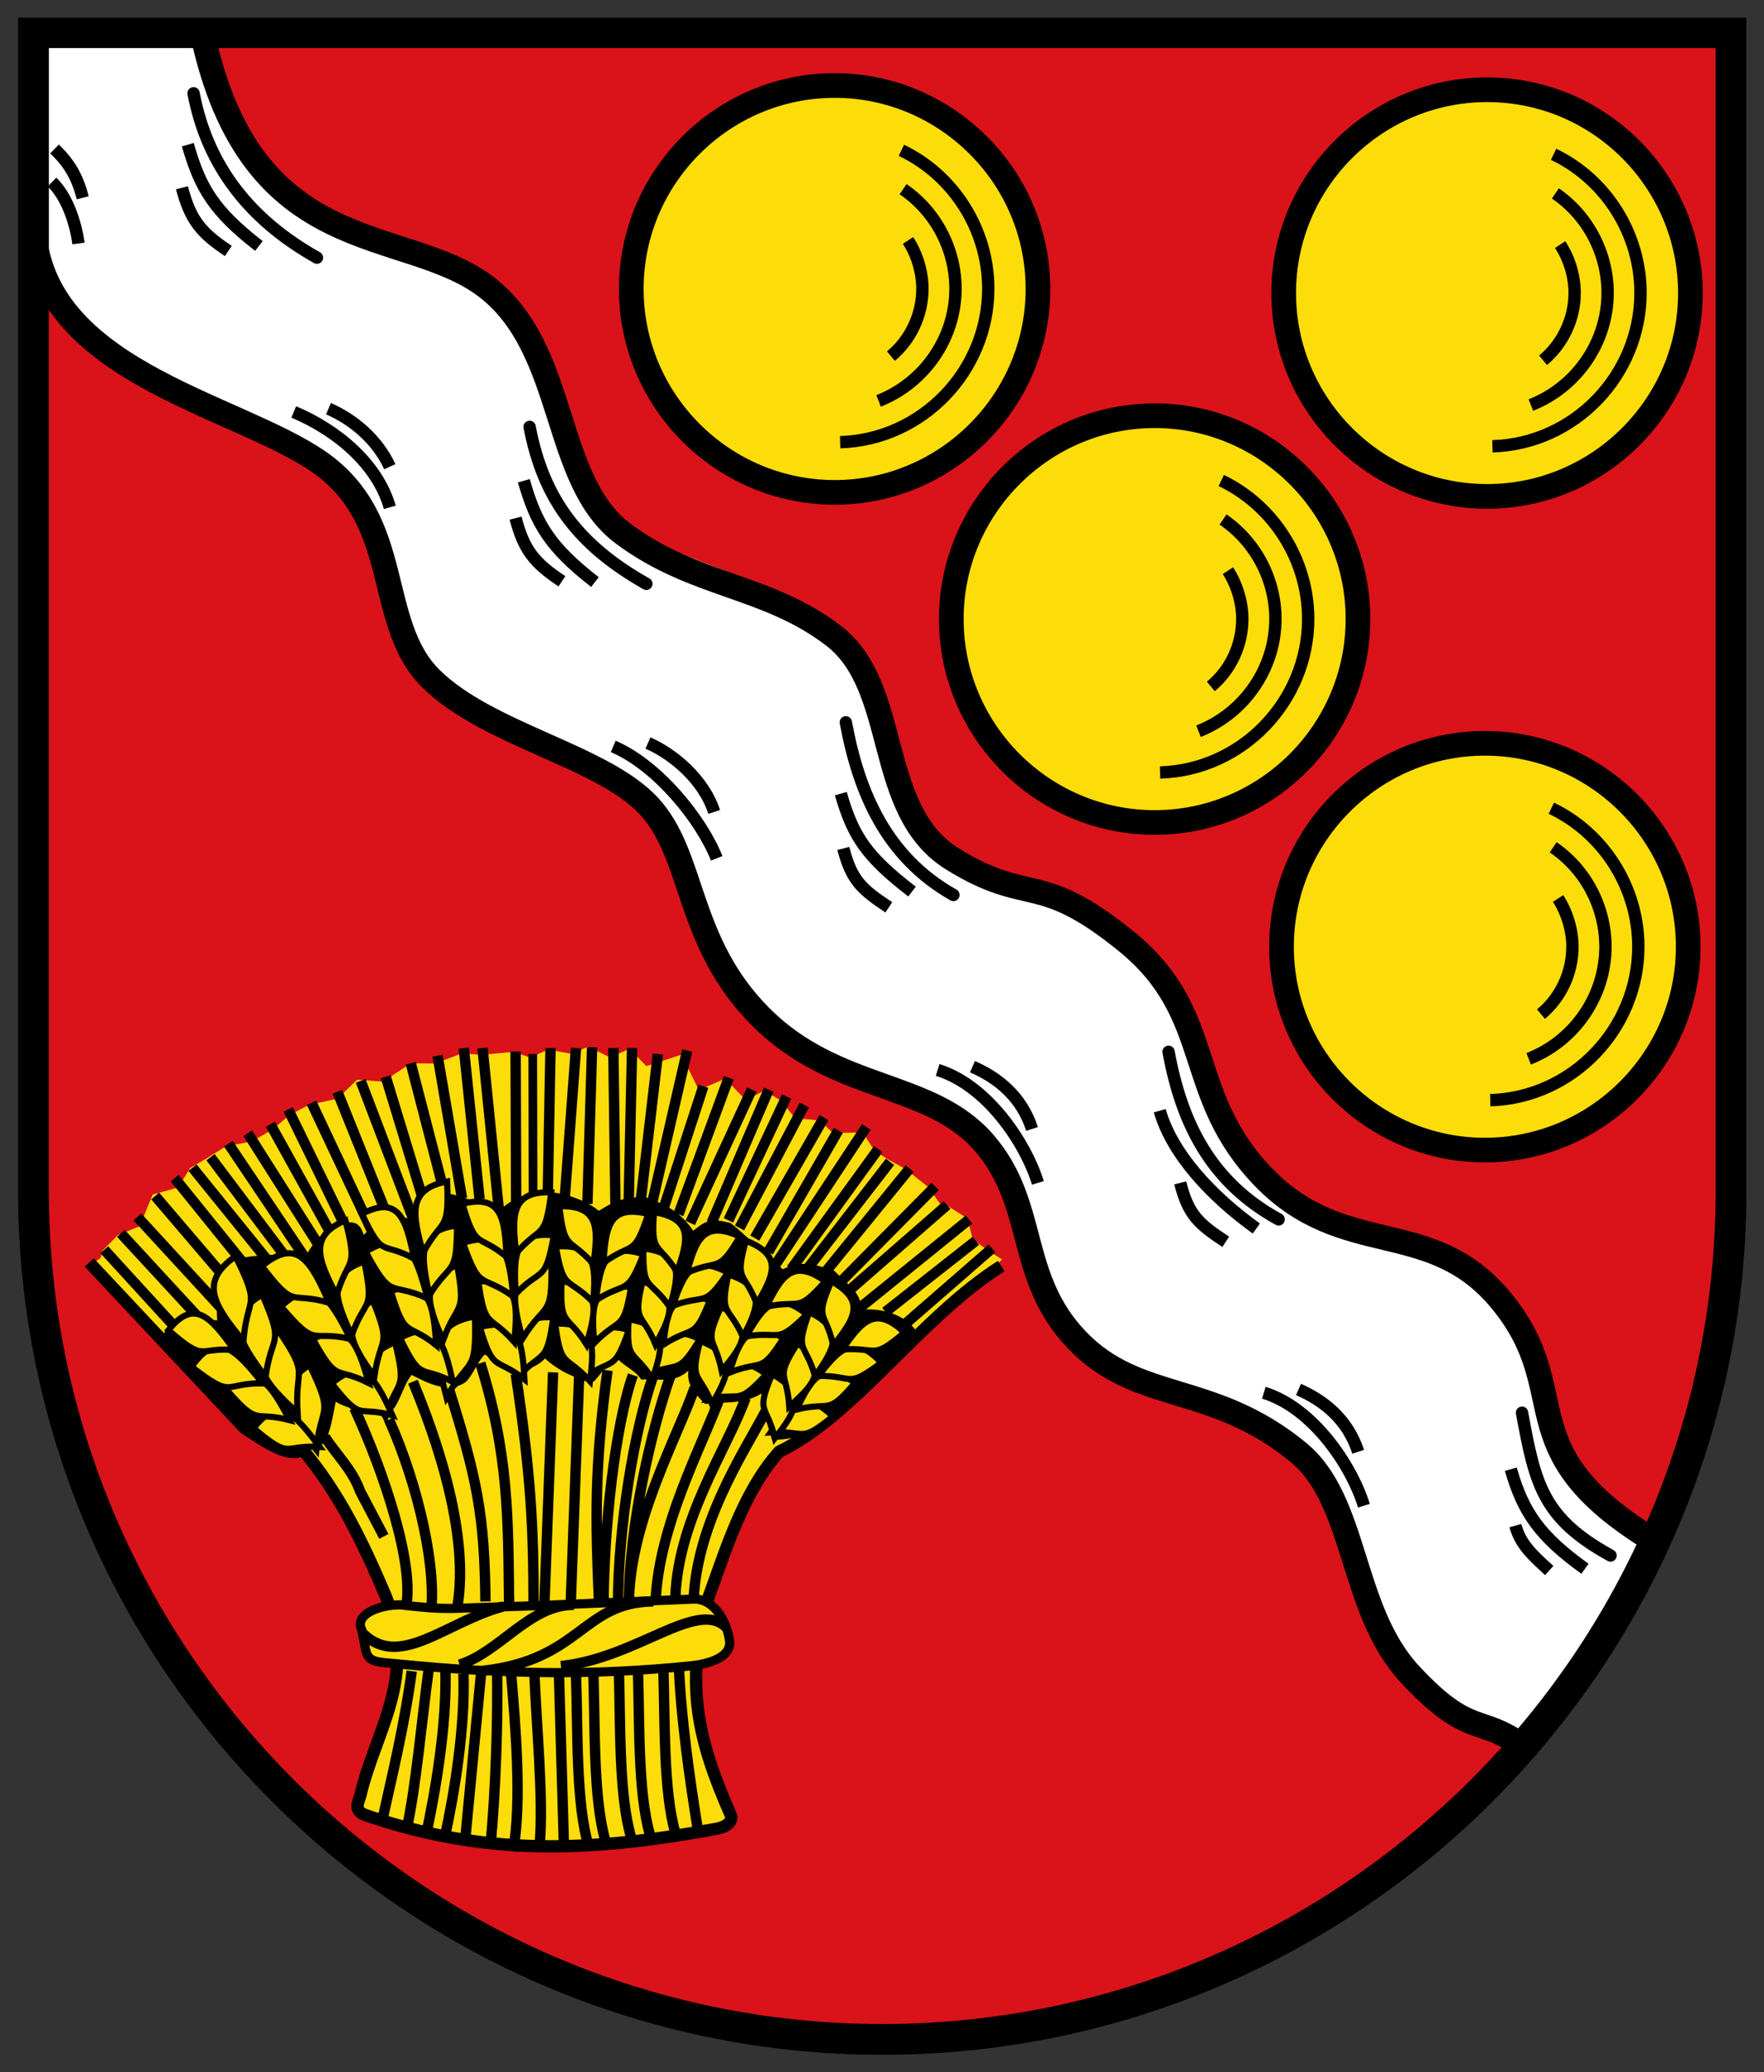
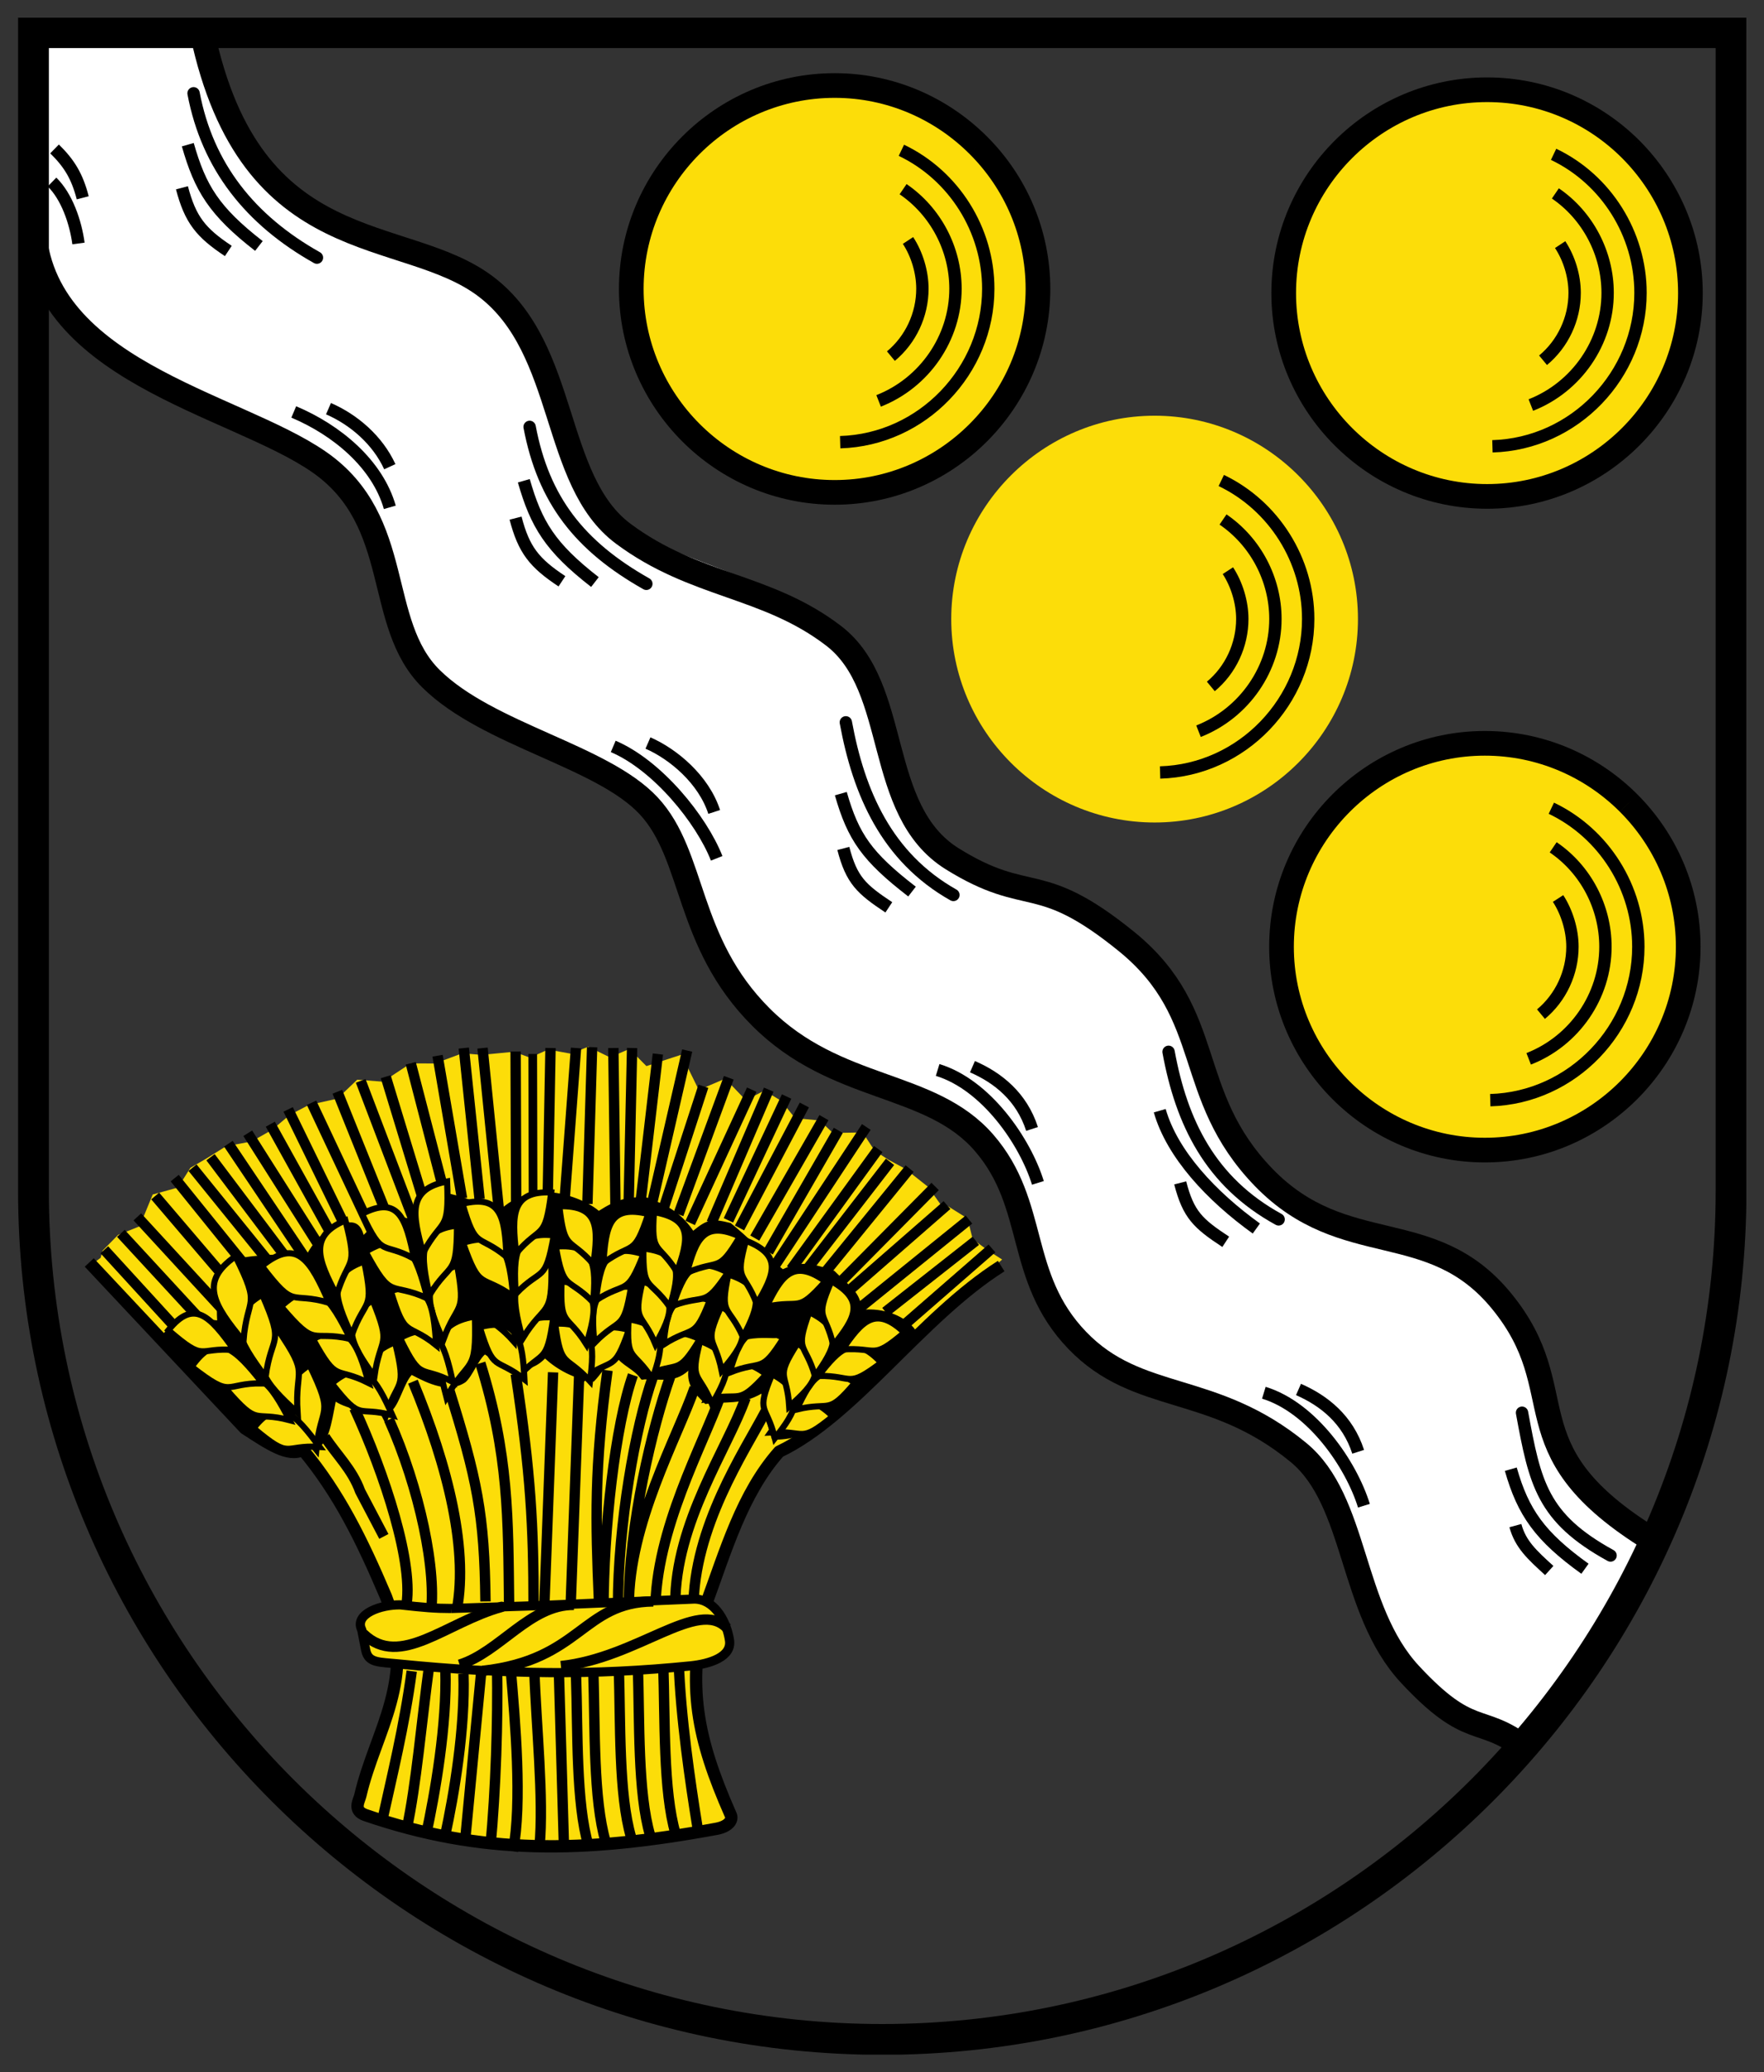
<svg xmlns="http://www.w3.org/2000/svg" height="587.256" width="500">
  <rect width="100%" height="100%" fill="#333333" stroke="none" />
  <clipPath id="a">
    <path d="m119.055 209.764h56.693v72.458h-56.693z" />
  </clipPath>
  <clipPath id="b">
    <path d="m119.055 215.432h56.698v66.79h-56.698z" />
  </clipPath>
  <g clip-path="url(#a)" transform="matrix(8.643 0 0 -8.643 -1023.997 2444.257)">
    <g clip-path="url(#b)">
-       <path d="m0 0v-.004c0-15.322-12.505-27.821-27.844-27.821-15.334 0-27.844 12.499-27.844 27.821v.004 37.956h55.688" fill="#da121a" fill-rule="evenodd" transform="translate(175.248 243.761)" />
+       <path d="m0 0v-.004v.004 37.956h55.688" fill="#da121a" fill-rule="evenodd" transform="translate(175.248 243.761)" />
      <path d="m0 0c3.672 0 6.669-2.992 6.669-6.665 0-3.67-2.997-6.666-6.669-6.666-3.675 0-6.673 2.996-6.673 6.666 0 3.673 2.998 6.665 6.673 6.665" fill="#fcdd09" fill-rule="evenodd" transform="translate(167.246 279.858)" />
      <path d="m0 0c-1.207-1.21-1.957-2.878-1.957-4.714 0-3.671 2.997-6.667 6.667-6.667 3.674 0 6.671 2.996 6.671 6.667 0 3.675-2.997 6.667-6.671 6.667-1.836 0-3.503-.746-4.71-1.953" fill="none" stroke="#000" stroke-miterlimit="10" stroke-width=".809" transform="matrix(-1 0 0 1 171.957 277.906)" />
      <path d="m0 0c-3.671 0-6.667-2.996-6.667-6.671 0-3.674 2.996-6.67 6.667-6.67 3.675 0 6.671 2.996 6.671 6.67 0 3.675-2.996 6.671-6.671 6.671" fill="#fcdd09" fill-rule="evenodd" transform="matrix(-1 0 0 1 145.849 279.998)" />
      <path d="m0 0c-1.21-1.207-1.956-2.875-1.956-4.71 0-3.675 2.995-6.671 6.666-6.671 3.675 0 6.671 2.996 6.671 6.671 0 3.674-2.996 6.67-6.671 6.67-1.835 0-3.503-.753-4.71-1.96" fill="none" stroke="#000" stroke-miterlimit="10" stroke-width=".809" transform="matrix(-1 0 0 1 150.561 278.038)" />
      <path d="m0 0c-3.671 0-6.667-2.996-6.667-6.667 0-3.675 2.996-6.671 6.667-6.671 3.675 0 6.671 2.996 6.671 6.671 0 3.671-2.996 6.667-6.671 6.667" fill="#fcdd09" fill-rule="evenodd" transform="matrix(-1 0 0 1 156.344 269.171)" />
-       <path d="m0 0c-1.207-1.207-1.953-2.871-1.953-4.706 0-3.675 2.996-6.671 6.666-6.671 3.675 0 6.671 2.996 6.671 6.671 0 3.67-2.996 6.667-6.671 6.667-1.834 0-3.503-.75-4.713-1.961" fill="none" stroke="#000" stroke-miterlimit="10" stroke-width=".809" transform="matrix(-1 0 0 1 161.059 267.21)" />
      <path d="m0 0c-3.674 0-6.671-2.996-6.671-6.671 0-3.67 2.997-6.667 6.671-6.667 3.671 0 6.668 2.997 6.668 6.667 0 3.675-2.997 6.671-6.668 6.671" fill="#fcdd09" fill-rule="evenodd" transform="matrix(-1 0 0 1 167.171 258.428)" />
      <path d="m0 0c-1.211-1.21-1.957-2.878-1.957-4.714 0-3.67 2.996-6.667 6.67-6.667 3.672 0 6.668 2.997 6.668 6.667 0 3.675-2.996 6.671-6.668 6.671-1.838 0-3.506-.75-4.713-1.957" fill="none" stroke="#000" stroke-miterlimit="10" stroke-width=".809" transform="matrix(-1 0 0 1 171.885 256.472)" />
      <path d="m0 0c-.289-.446-.471-1.032-.471-1.582 0-.85.382-1.671 1.032-2.21m10.267 14.541c-.293-.45-.472-1.036-.472-1.582 0-.854.382-1.675 1.032-2.214m9.931 14.623c-.293-.446-.472-1.032-.472-1.582 0-.853.383-1.671 1.033-2.21m-21.948 3.656c-.297-.45-.475-1.032-.475-1.582 0-.853.386-1.671 1.036-2.21m-.332-15.97c-1.068-.725-1.714-1.96-1.714-3.26 0-1.621 1.017-3.089 2.517-3.675m10.024 17.684c-1.068-.728-1.718-1.964-1.718-3.26 0-1.625 1.022-3.093 2.522-3.682m9.688 17.773c-1.068-.729-1.718-1.964-1.718-3.264 0-1.621 1.021-3.089 2.521-3.678m-22.194 6.803c-1.064-.725-1.714-1.964-1.714-3.261 0-1.624 1.021-3.092 2.518-3.678m-.672-13.22c-1.731-.825-2.853-2.614-2.853-4.542 0-2.692 2.164-4.953 4.856-5.031m8.821 20.319c-1.728-.829-2.85-2.614-2.85-4.539 0-2.696 2.164-4.957 4.857-5.035m8.484 20.401c-1.728-.825-2.849-2.614-2.849-4.539 0-2.693 2.164-4.953 4.857-5.032m-23.397 9.439c-1.728-.825-2.85-2.614-2.85-4.543 0-2.692 2.16-4.953 4.856-5.031" fill="none" stroke="#000" stroke-linejoin="round" stroke-miterlimit="10" stroke-width=".405" transform="matrix(-1 0 0 1 169.574 253.341)" />
      <path d="m0 0c1.454 1.093 1.76.264 3.739 2.392 1.978 2.129 1.721 5.685 3.661 7.278 2.821 2.322 5.252 1.593 7.252 3.674 2.004 2.082 1.289 4.443 3.057 6.479 1.768 2.039 4.842 1.642 7.317 4.121 2.478 2.478 2.025 5.535 3.553 7.177 1.528 1.639 5.389 2.071 7.256 3.907 1.871 1.832.879 4.785 3.421 6.86 2.536 2.067 9.628 2.624 9.628 7.606v6.731h-5.785c-1.593-7.538-6.61-6.281-9.306-8.331-2.696-2.049-1.143-5.596-3.496-7.349-2.357-1.753-5.582-2.032-7.281-3.728-1.7-1.693-1.708-6.085-4.26-7.681-2.554-1.589-2.79-.779-5.86-2.982-3.064-2.2-1.786-4.721-4.432-7.449-2.65-2.736-5.678-1.25-7.985-4.082-2.428-2.975-.058-4.667-4.717-7.685 1.25-3.524 3.338-5.417 4.238-6.938" fill="#fff" fill-rule="evenodd" transform="matrix(-1 0 0 1 168.457 225.509)" />
      <path d="m0 0-.382.286-.064.235-.507.515-.707.282-.429 1.043-.828.228-.408.647-.528.307-.639.399-.839.158-.665.375-.585.493-.625.328-.939.207-.65.622-.843-.065-.911.6-.796-.003-.9.335-.628-.053-1.068.103-.522-.196-.592.268-.747-.136-.571.229-.711-.35-.639.278-.557-.564-1.15.375-.568-1.157-.867.371-.675-.707-.607.315-.554-.336-.453-.568-.807-.075-.436-.411-.975.018-.393-.6-.453-.296-.55-.296-.75-.593-.45-.633-.186.008-.657-.411-.168-.675-.503-.375-.464-.296 7.22-6.271c1.15-1.403 1.954-3.078 2.407-5.038.732-2.618.3-4.968-.782-7.167 4.353-.972 8.52-1.072 12.259.392-.789 2.029-1.335 4.243-1.007 7.11l2.743 4.757 1.903.392" fill="#fcdd09" fill-rule="evenodd" transform="matrix(-1 0 0 1 121.396 241.274)" />
      <path d="m0 0c2.657-1.682 4.807-4.903 7.281-6.085 1.225-1.382 1.761-3.278 2.411-5.035.632-2.667.286-4.36-.814-6.86-.09-.16.035-.392.46-.471 4.382-.807 7.7-.857 11.513.45.422.153.208.457.165.643-.49 2.117-1.875 3.831-.84 6.517.789 1.857 1.536 3.385 2.725 4.814.486-.243 1.121.203 1.903.707l5.103 5.438" fill="none" stroke="#000" stroke-linejoin="round" stroke-miterlimit="10" stroke-width=".405" transform="matrix(-1 0 0 1 151.311 241.288)" />
      <path d="m0 0-.018-5.15m1.103 5.261-.542-5.371m1.157 5.371-.518-4.953m1.378 4.703-.803-4.682m1.682 4.435-1.075-4.146m1.896 3.704-1.296-4.257m2.117 4.121-1.885-4.953m2.65 4.596-1.657-4.118m2.503 3.757-1.989-4.225m2.757 4.007-2.021-4.143m2.606 3.658-2.11-3.804m2.85 3.507-2.4-3.785m3.035 3.442-2.678-3.985m3.264 3.542-2.768-3.674m3.357 3.331-2.767-3.417m3.353 3.075-2.45-3.035m3.089 2.449-2.55-2.989m3.136 2.304-2.839-3.086m3.378 2.546-2.989-3.239m-15.023-1.464c.582-1.657 1.353-4.81 1.353-7.481m-4.482 6.346c.7-1.329 2.365-3.793 2.365-6.467m-1.711 6.913c.586-1.657 2.31-4.092 2.307-6.767m-1.503 6.888c.585-1.656 2.16-4.449 2.156-7.124m-1.289 7.332c.582-1.657 2.157-4.45 2.157-7.121m-.789 7.481c.582-1.657 1.146-4.839 1.146-7.513m-.489 7.57c.582-1.656.964-5.049.964-7.72m-.132 7.874c.436-3.167.393-4.928.282-7.545m.643 7.545.278-7.545m.582 7.48.283-7.538m.942 7.482c-.493-3.271-.585-4.96-.585-7.635m1.746 7.992c-.936-3-.911-5.078-.943-7.928m1.986 7.121c-.94-3-1.179-4.15-1.211-7.007m2.379 7.207c-1.147-2.761-1.872-5.635-1.397-7.682m2.182 6.439c-.996-2.225-1.596-5.017-1.357-6.471m-8.145-1.482c-.061-1.789-.379-3.953-.611-5.388m4.542 5.106-.168-5.795m-.396 5.602c-.061-1.793.007-4.138-.407-5.542m-.161 5.66c-.057-1.792.007-4.135-.403-5.538m-.432 5.688c-.058-1.793.01-4.135-.404-5.542m-.221 5.603c-.058-1.793.01-4.139-.404-5.542m-.428 5.599c-.061-1.789.007-4.135-.404-5.539m4.632 5.361c-.057-1.79-.318-4.211-.168-5.793m.943 5.825c-.15-1.732-.379-4.378-.075-5.961m.521 6.018c-.028-1.732.039-3.953.221-5.899m.3 5.759.536-5.61m.046 5.543c-.057-1.793.308-3.957.608-5.332m-.015 5.471c-.057-1.793.34-4.067.639-5.442m-.103 5.542c.243-1.793.428-3.928.729-5.303m-.161 5.153c.239-1.793.664-3.51.964-4.882m.918 13.506c-.982-2.118-1.989-5.171-1.689-6.546m2.656 5.603c-.385-.593-.896-1.06-1.157-1.782l-.778-1.482m9.167 9.399-2.6-2.843" fill="none" stroke="#000" stroke-linejoin="round" stroke-miterlimit="10" stroke-width=".34" transform="matrix(-1 0 0 1 135.387 248.325)" />
      <path d="m0 0-.011-4.674" fill="none" stroke="#000" stroke-linejoin="round" stroke-miterlimit="10" stroke-width=".285" transform="matrix(-1 0 0 1 135.948 248.243)" />
      <path d="m0 0 2.821-2.457m-2.292 2.707 2.964-2.332m-2.739 3.028 3.585-2.899m-2.864 3.374 3.143-2.743m-2.754 3.354 3.146-3.178m-2.31 3.763 2.828-3.471m-2.185 3.693 2.671-3.457m-2.285 3.875 2.856-3.939m-2.464 4.664 3.061-4.639m-2.143 4.528 2.296-3.985m-1.825 4.403 2.268-3.95m-1.625 4.364 2.125-4.032m-1.543 4.31 1.907-4.06m-1.321 4.285 1.875-4.37m-1.318 4.37 2.018-4.37m-1.265 4.76 1.65-4.479m-.817 4.2 1.307-4.014m-.776 5.185 1.179-5.127m-.218 5.013.586-5.006m.26 5.203.111-5.046m.504 5.046-.072-5.343m.768 5.371.154-5.139m.374 5.111.372-4.953m.464 4.953.093-4.953" fill="none" stroke="#000" stroke-linejoin="round" stroke-miterlimit="10" stroke-width=".34" transform="matrix(-1 0 0 1 151.008 241.867)" />
      <path d="m0 0c-.336.425-.936.586-1.8.475.05.932-.1 1.6-.453 2-.872.153-1.707.214-2.45.1-.329.618-.732.967-1.196 1.05-.372.149-.6.035-.704-.347-1.182 1.204-1.096.51-1.5.547-.132.367-.4.667-.8.899-.814-.114-1.499-.364-2.049-.746-.418.432-.9.664-1.45.696-.65.068-1.532-.275-1.914-.607-.6.382-.943.461-1.543.447-.482-.186-1.071-.383-1.553-1.1-.465.385-.629.403-1.229.253-.503-.4-1.21-1.114-1.71-1.514-.55.25-.872.232-1.689-.053-.582-.582-.847-.697-.897-1.279-.717.082-1.443-.207-1.76-.657l3.046-3.289c.482-.1 1.036-.342 1.653-.307.15.45.297 1.004.347 1.507.65-.382 1.192-.246 1.842-.343.354.35.607.611.557 1.093.483-.432.925-.253 1.543-.289.232.35.625.439.857.789.215-.218.486-.643.7-.857.65.079 1.218.407 1.6.757.575-.593 1.264-.343 1.971.132.229-.2.407-.71.639-.91.55-.372 1.211-.05 1.761.239.243-.261.385-.889.628-1.15.618-.164 1.514.036 1.864.275.15-.75.222-1.343.636-1.553.7-.115 1.168.003 1.6.157" fill-rule="evenodd" transform="matrix(-1 0 0 1 123.799 239.032)" />
      <path d="m0 0c-.328.464-.604.825-.918.953-.31.129-.657.025-1.121-.428 1.107-.907.861-.454 2.039-.525" fill="#fcdd09" fill-rule="evenodd" transform="matrix(-1 0 0 1 143.749 235.834)" />
      <path d="m0 0c-.311.128-.657.025-1.121-.428 1.107-.907.86-.454 2.039-.525-.329.464-.604.825-.918.953" fill="none" stroke="#000" stroke-miterlimit="10" stroke-width=".201" transform="matrix(-1 0 0 1 144.667 236.787)" />
      <path d="m0 0c-.261.503-.482.9-.775 1.071-.293.175-.65.122-1.171-.264.968-1.053.789-.575 1.946-.807" fill="#fcdd09" fill-rule="evenodd" transform="matrix(-1 0 0 1 141.659 236.933)" />
      <path d="m0 0c-.293.175-.65.122-1.171-.264.967-1.054.789-.575 1.946-.807-.261.503-.482.9-.775 1.071" fill="none" stroke="#000" stroke-miterlimit="10" stroke-width=".201" transform="matrix(-1 0 0 1 142.434 238.004)" />
      <path d="m0 0c-.154.546-.3.974-.55 1.203-.253.222-.614.24-1.2-.036.743-1.224.657-.714 1.75-1.167" fill="#fcdd09" fill-rule="evenodd" transform="matrix(-1 0 0 1 139.677 237.726)" />
      <path d="m0 0c-.253.221-.614.239-1.2-.036.743-1.225.657-.714 1.75-1.167-.154.546-.3.974-.55 1.203" fill="none" stroke="#000" stroke-miterlimit="10" stroke-width=".201" transform="matrix(-1 0 0 1 140.227 238.929)" />
      <path d="m0 0c-.043.604-.1 1.085-.304 1.371-.203.289-.553.379-1.185.211.496-1.428.507-.882 1.489-1.582" fill="#fcdd09" fill-rule="evenodd" transform="matrix(-1 0 0 1 137.612 237.615)" />
      <path d="m0 0c-.203.289-.553.379-1.185.211.496-1.429.507-.883 1.489-1.582-.043.603-.1 1.085-.304 1.371" fill="none" stroke="#000" stroke-miterlimit="10" stroke-width=".201" transform="matrix(-1 0 0 1 137.916 238.986)" />
      <path d="m0 0c.064.639.093 1.154-.053 1.497-.15.342-.476.517-1.125.481.225-1.603.339-1.035 1.178-1.978" fill="#fcdd09" fill-rule="evenodd" transform="matrix(-1 0 0 1 135.444 237.629)" />
      <path d="m0 0c-.15.343-.475.518-1.125.482.225-1.603.339-1.035 1.178-1.979.065.64.093 1.154-.053 1.497" fill="none" stroke="#000" stroke-miterlimit="10" stroke-width=".201" transform="matrix(-1 0 0 1 135.498 239.125)" />
      <path d="m0 0c.193.736.329 1.336.229 1.782-.097.443-.429.736-1.161.864-.061-1.953.179-1.31.932-2.646" fill="#fcdd09" fill-rule="evenodd" transform="matrix(-1 0 0 1 133.119 236.99)" />
      <path d="m0 0c-.097.443-.429.736-1.161.864-.06-1.953.179-1.31.932-2.646.193.736.329 1.336.229 1.782" fill="none" stroke="#000" stroke-miterlimit="10" stroke-width=".201" transform="matrix(-1 0 0 1 132.89 238.772)" />
      <path d="m0 0c.307.596.529 1.089.525 1.489 0 .403-.232.714-.839.957-.407-1.668-.083-1.16.314-2.446" fill="#fcdd09" fill-rule="evenodd" transform="matrix(-1 0 0 1 131.118 236.348)" />
      <path d="m0 0c0 .403-.232.714-.839.957-.407-1.668-.082-1.16.314-2.446.307.596.529 1.089.525 1.489" fill="none" stroke="#000" stroke-miterlimit="10" stroke-width=".201" transform="matrix(-1 0 0 1 130.593 237.836)" />
      <path d="m0 0c.475.592.839 1.082.932 1.528.093.443-.093.843-.707 1.257-.846-1.753-.368-1.267-.225-2.785" fill="#fcdd09" fill-rule="evenodd" transform="matrix(-1 0 0 1 128.85 235.266)" />
      <path d="m0 0c.093.443-.093.843-.707 1.257-.846-1.753-.368-1.268-.225-2.785.475.592.839 1.082.932 1.528" fill="none" stroke="#000" stroke-miterlimit="10" stroke-width=".201" transform="matrix(-1 0 0 1 127.918 236.794)" />
      <path d="m0 0c.278 1.146.639.779.089 2.1-.571-.311-.768-.611-.735-.947.032-.339.292-.707.646-1.153" fill="#fcdd09" fill-rule="evenodd" transform="matrix(-1 0 0 1 143.888 235.644)" />
      <path d="m0 0c-.032.336.164.636.736.947.55-1.322.189-.954-.09-2.1-.353.446-.614.814-.646 1.153" fill="none" stroke="#000" stroke-miterlimit="10" stroke-width=".201" transform="matrix(-1 0 0 1 144.535 236.797)" />
      <path d="m0 0c.439 1.093.743.682.389 2.068-.61-.229-.849-.5-.867-.836-.011-.339.192-.74.478-1.232" fill="#fcdd09" fill-rule="evenodd" transform="matrix(-1 0 0 1 141.827 236.765)" />
      <path d="m0 0c.018.336.257.607.868.836.353-1.386.05-.975-.39-2.068-.285.492-.489.893-.478 1.232" fill="none" stroke="#000" stroke-miterlimit="10" stroke-width=".201" transform="matrix(-1 0 0 1 142.306 237.997)" />
      <path d="m0 0c.643.992.861.529.782 1.953-.643-.103-.932-.321-1.011-.65-.082-.328.043-.767.229-1.303" fill="#fcdd09" fill-rule="evenodd" transform="matrix(-1 0 0 1 139.873 237.59)" />
      <path d="m0 0c.079.329.368.547 1.011.65.078-1.425-.14-.961-.782-1.953-.186.536-.311.975-.229 1.303" fill="none" stroke="#000" stroke-miterlimit="10" stroke-width=".201" transform="matrix(-1 0 0 1 140.102 238.893)" />
      <path d="m0 0c.821.907.943.375 1.143 1.885-.65.026-.975-.15-1.118-.474-.139-.329-.103-.811-.025-1.411" fill="#fcdd09" fill-rule="evenodd" transform="matrix(-1 0 0 1 137.827 237.515)" />
      <path d="m0 0c.143.325.468.5 1.118.475-.2-1.511-.322-.979-1.143-1.886-.079.6-.114 1.082.025 1.411" fill="none" stroke="#000" stroke-miterlimit="10" stroke-width=".201" transform="matrix(-1 0 0 1 137.802 238.925)" />
      <path d="m0 0c.968.761.996.179 1.464 1.71-.636.168-.985.061-1.182-.249-.2-.311-.25-.822-.282-1.461" fill="#fcdd09" fill-rule="evenodd" transform="matrix(-1 0 0 1 135.676 237.576)" />
      <path d="m0 0c.196.311.546.418 1.182.25-.468-1.532-.496-.95-1.464-1.711.032.64.082 1.15.282 1.461" fill="none" stroke="#000" stroke-miterlimit="10" stroke-width=".201" transform="matrix(-1 0 0 1 135.394 239.036)" />
      <path d="m0 0c1.082.568 1.011-.043 1.728 1.439-.592.321-.953.289-1.199.014-.247-.275-.386-.796-.529-1.453" fill="#fcdd09" fill-rule="evenodd" transform="matrix(-1 0 0 1 133.326 237.49)" />
      <path d="m0 0c.246.275.607.307 1.2-.014-.718-1.482-.647-.872-1.729-1.439.143.657.283 1.178.529 1.453" fill="none" stroke="#000" stroke-miterlimit="10" stroke-width=".201" transform="matrix(-1 0 0 1 132.797 238.943)" />
      <path d="m0 0c1.175.328.975-.253 1.989 1.047-.514.435-.875.482-1.171.264-.3-.214-.543-.7-.818-1.311" fill="#fcdd09" fill-rule="evenodd" transform="matrix(-1 0 0 1 131.347 236.394)" />
      <path d="m0 0c.296.218.657.172 1.171-.264-1.014-1.3-.814-.718-1.989-1.047.275.611.518 1.097.818 1.311" fill="none" stroke="#000" stroke-miterlimit="10" stroke-width=".201" transform="matrix(-1 0 0 1 130.529 237.704)" />
      <path d="m0 0c1.218.079.9-.45 2.164.614-.414.532-.753.65-1.093.496-.335-.149-.671-.571-1.071-1.11" fill="#fcdd09" fill-rule="evenodd" transform="matrix(-1 0 0 1 128.957 235.359)" />
      <path d="m0 0c.339.154.678.036 1.093-.496-1.264-1.064-.947-.536-2.164-.614.4.539.735.96 1.071 1.11" fill="none" stroke="#000" stroke-miterlimit="10" stroke-width=".201" transform="matrix(-1 0 0 1 127.886 236.469)" />
      <path d="m0 0c-.239.514-.45.914-.732 1.096s-.643.143-1.179-.221c.925-1.089.765-.6 1.911-.875" fill="#fcdd09" fill-rule="evenodd" transform="matrix(-1 0 0 1 144.606 236.587)" />
      <path d="m0 0c-.282.182-.643.143-1.179-.221.925-1.09.765-.6 1.911-.875-.239.514-.45.914-.732 1.096" fill="none" stroke="#000" stroke-miterlimit="10" stroke-width=".201" transform="matrix(-1 0 0 1 145.338 237.683)" />
      <path d="m0 0c-.164.543-.314.971-.571 1.193-.257.217-.618.232-1.2-.057.764-1.207.671-.704 1.771-1.136" fill="#fcdd09" fill-rule="evenodd" transform="matrix(-1 0 0 1 142.402 237.797)" />
      <path d="m0 0c-.257.217-.618.232-1.2-.057.764-1.207.671-.704 1.771-1.136-.164.543-.314.972-.571 1.193" fill="none" stroke="#000" stroke-miterlimit="10" stroke-width=".201" transform="matrix(-1 0 0 1 142.974 238.99)" />
      <path d="m0 0c-.057.564-.121 1.014-.332 1.279-.204.264-.561.346-1.186.178.518-1.335.522-.821 1.518-1.457" fill="#fcdd09" fill-rule="evenodd" transform="matrix(-1 0 0 1 140.238 238.718)" />
      <path d="m0 0c-.204.264-.561.346-1.186.178.518-1.335.522-.821 1.518-1.457-.057.565-.121 1.015-.332 1.279" fill="none" stroke="#000" stroke-miterlimit="10" stroke-width=".201" transform="matrix(-1 0 0 1 140.57 239.996)" />
      <path d="m0 0c.057.6.079 1.086-.075 1.407s-.482.475-1.128.428c.25-1.499.353-.964 1.203-1.835" fill="#fcdd09" fill-rule="evenodd" transform="matrix(-1 0 0 1 137.969 238.772)" />
      <path d="m0 0c-.153.321-.482.475-1.128.428.25-1.499.353-.964 1.203-1.835.057.6.079 1.086-.075 1.407" fill="none" stroke="#000" stroke-miterlimit="10" stroke-width=".201" transform="matrix(-1 0 0 1 138.045 240.178)" />
      <path d="m0 0c.182.686.307 1.243.204 1.657-.104.411-.433.675-1.154.778-.029-1.81.196-1.21.95-2.435" fill="#fcdd09" fill-rule="evenodd" transform="matrix(-1 0 0 1 135.612 238.911)" />
      <path d="m0 0c-.104.411-.432.675-1.153.778-.029-1.81.196-1.21.949-2.435.183.686.308 1.243.204 1.657" fill="none" stroke="#000" stroke-miterlimit="10" stroke-width=".201" transform="matrix(-1 0 0 1 135.408 240.567)" />
      <path d="m0 0c.264.604.461 1.092.432 1.5-.028.403-.275.714-.893.964-.303-1.678-.014-1.168.461-2.464" fill="#fcdd09" fill-rule="evenodd" transform="matrix(-1 0 0 1 133.008 238.857)" />
      <path d="m0 0c-.029.404-.275.714-.893.964-.303-1.678-.014-1.167.461-2.464.264.604.461 1.093.432 1.5" fill="none" stroke="#000" stroke-miterlimit="10" stroke-width=".201" transform="matrix(-1 0 0 1 132.576 240.357)" />
      <path d="m0 0c.382.532.675.975.732 1.378.053.397-.121.758-.675 1.129-.643-1.579-.254-1.139-.057-2.507" fill="#fcdd09" fill-rule="evenodd" transform="matrix(-1 0 0 1 130.754 237.665)" />
      <path d="m0 0c.053.397-.121.758-.675 1.129-.643-1.579-.253-1.139-.057-2.507.382.532.675.975.732 1.378" fill="none" stroke="#000" stroke-miterlimit="10" stroke-width=".201" transform="matrix(-1 0 0 1 130.022 239.043)" />
      <path d="m0 0c.543.493.964.907 1.118 1.332.157.425.043.857-.472 1.389-1.071-1.571-.546-1.185-.646-2.721" fill="#fcdd09" fill-rule="evenodd" transform="matrix(-1 0 0 1 128.236 236.48)" />
      <path d="m0 0c.157.425.043.857-.471 1.389-1.072-1.571-.547-1.185-.647-2.721.543.493.964.907 1.118 1.332" fill="none" stroke="#000" stroke-miterlimit="10" stroke-width=".201" transform="matrix(-1 0 0 1 127.118 237.811)" />
      <path d="m0 0c.072 1.175.493.878-.279 2.082-.51-.408-.653-.739-.56-1.061.089-.329.414-.646.839-1.021" fill="#fcdd09" fill-rule="evenodd" transform="matrix(-1 0 0 1 144.36 236.683)" />
      <path d="m0 0c-.093.322.05.654.561 1.061.771-1.204.35-.907.278-2.082-.425.375-.75.692-.839 1.021" fill="none" stroke="#000" stroke-miterlimit="10" stroke-width=".201" transform="matrix(-1 0 0 1 145.199 237.704)" />
      <path d="m0 0c.236 1.157.607.803.018 2.103-.561-.332-.75-.639-.704-.975.043-.335.322-.696.686-1.128" fill="#fcdd09" fill-rule="evenodd" transform="matrix(-1 0 0 1 142.145 237.858)" />
      <path d="m0 0c-.046.336.143.643.704.975.589-1.3.217-.946-.018-2.103-.365.432-.643.792-.686 1.128" fill="none" stroke="#000" stroke-miterlimit="10" stroke-width=".201" transform="matrix(-1 0 0 1 142.831 238.986)" />
      <path d="m0 0c.454 1.089.754.668.425 2.061-.614-.218-.857-.483-.882-.822-.022-.336.178-.743.457-1.239" fill="#fcdd09" fill-rule="evenodd" transform="matrix(-1 0 0 1 139.973 238.725)" />
      <path d="m0 0c.025.34.268.604.882.822.329-1.393.029-.972-.425-2.061-.279.497-.478.904-.457 1.239" fill="none" stroke="#000" stroke-miterlimit="10" stroke-width=".201" transform="matrix(-1 0 0 1 140.431 239.964)" />
      <path d="m0 0c.661 1.046.871.543.814 2.068-.643-.1-.932-.329-1.018-.679-.085-.346.033-.814.204-1.389" fill="#fcdd09" fill-rule="evenodd" transform="matrix(-1 0 0 1 137.709 238.725)" />
      <path d="m0 0c.086.35.375.579 1.018.679.057-1.525-.154-1.022-.814-2.068-.172.575-.29 1.043-.204 1.389" fill="none" stroke="#000" stroke-miterlimit="10" stroke-width=".201" transform="matrix(-1 0 0 1 137.912 240.114)" />
-       <path d="m0 0c.836.947.954.379 1.175 1.982-.65.036-.975-.139-1.125-.482-.146-.346-.114-.86-.05-1.5" fill="#fcdd09" fill-rule="evenodd" transform="matrix(-1 0 0 1 135.341 238.804)" />
      <path d="m0 0c.15.343.475.518 1.125.482-.222-1.603-.339-1.035-1.175-1.982-.064.639-.096 1.154.05 1.5" fill="none" stroke="#000" stroke-miterlimit="10" stroke-width=".201" transform="matrix(-1 0 0 1 135.29 240.303)" />
      <path d="m0 0c.978.786 1 .168 1.489 1.782-.628.189-.982.082-1.185-.243-.204-.321-.258-.861-.304-1.539" fill="#fcdd09" fill-rule="evenodd" transform="matrix(-1 0 0 1 132.783 238.693)" />
      <path d="m0 0c.204.325.557.432 1.186.243-.49-1.614-.511-.996-1.49-1.782.047.679.1 1.218.304 1.539" fill="none" stroke="#000" stroke-miterlimit="10" stroke-width=".201" transform="matrix(-1 0 0 1 132.479 240.232)" />
      <path d="m0 0c1.121.568 1.011-.039 1.825 1.439-.575.314-.943.282-1.207.007s-.436-.789-.618-1.446" fill="#fcdd09" fill-rule="evenodd" transform="matrix(-1 0 0 1 130.568 237.454)" />
      <path d="m0 0c.264.275.632.307 1.207-.008-.814-1.478-.703-.871-1.825-1.438.182.657.354 1.171.618 1.446" fill="none" stroke="#000" stroke-miterlimit="10" stroke-width=".201" transform="matrix(-1 0 0 1 129.95 238.9)" />
      <path d="m0 0c1.218.321.982-.254 2.085 1.021-.5.432-.864.475-1.182.265-.314-.211-.589-.683-.903-1.286" fill="#fcdd09" fill-rule="evenodd" transform="matrix(-1 0 0 1 127.975 236.237)" />
      <path d="m0 0c.318.21.682.167 1.182-.265-1.103-1.274-.868-.7-2.085-1.021.314.604.589 1.075.903 1.286" fill="none" stroke="#000" stroke-miterlimit="10" stroke-width=".201" transform="matrix(-1 0 0 1 127.071 237.522)" />
      <path d="m0 0c-.346.45-.639.796-.957.91-.318.115-.661-.003-1.103-.478 1.146-.861.878-.418 2.06-.432" fill="#fcdd09" fill-rule="evenodd" transform="matrix(-1 0 0 1 145.317 237.686)" />
      <path d="m0 0c-.318.115-.661-.003-1.103-.478 1.146-.861.878-.418 2.06-.432-.346.449-.639.796-.957.91" fill="none" stroke="#000" stroke-miterlimit="10" stroke-width=".201" transform="matrix(-1 0 0 1 146.274 238.597)" />
-       <path d="m0 0c-.282.493-.521.878-.821 1.036-.297.157-.654.092-1.161-.318 1.018-1.011.818-.536 1.982-.718" fill="#fcdd09" fill-rule="evenodd" transform="matrix(-1 0 0 1 142.952 238.986)" />
      <path d="m0 0c-.296.157-.654.092-1.161-.318 1.018-1.01.818-.536 1.982-.718-.282.493-.521.879-.821 1.036" fill="none" stroke="#000" stroke-miterlimit="10" stroke-width=".201" transform="matrix(-1 0 0 1 143.774 240.021)" />
      <path d="m0 0c-.182.539-.343.964-.607 1.175-.261.214-.621.214-1.196-.089.796-1.186.692-.682 1.803-1.086" fill="#fcdd09" fill-rule="evenodd" transform="matrix(-1 0 0 1 140.545 239.989)" />
      <path d="m0 0c-.261.214-.621.214-1.196-.089.796-1.186.693-.682 1.803-1.086-.182.539-.343.964-.607 1.175" fill="none" stroke="#000" stroke-miterlimit="10" stroke-width=".201" transform="matrix(-1 0 0 1 141.152 241.164)" />
      <path d="m0 0c-.071.6-.15 1.075-.364 1.353-.218.279-.572.354-1.193.154.554-1.407.546-.857 1.557-1.507" fill="#fcdd09" fill-rule="evenodd" transform="matrix(-1 0 0 1 138.023 240.168)" />
      <path d="m0 0c-.218.279-.571.354-1.193.154.554-1.407.547-.857 1.557-1.507-.071.599-.15 1.074-.364 1.353" fill="none" stroke="#000" stroke-miterlimit="10" stroke-width=".201" transform="matrix(-1 0 0 1 138.387 241.521)" />
      <path d="m0 0c.039.642.05 1.157-.111 1.493-.16.335-.493.492-1.139.425.286-1.593.379-1.018 1.25-1.918" fill="#fcdd09" fill-rule="evenodd" transform="matrix(-1 0 0 1 135.391 240.378)" />
      <path d="m0 0c-.161.336-.493.493-1.139.425.285-1.593.378-1.018 1.25-1.918.039.643.049 1.157-.111 1.493" fill="none" stroke="#000" stroke-miterlimit="10" stroke-width=".201" transform="matrix(-1 0 0 1 135.501 241.871)" />
      <path d="m0 0c.146.657.246 1.189.143 1.574-.104.386-.4.625-1.047.704.011-1.714.2-1.143.904-2.278" fill="#fcdd09" fill-rule="evenodd" transform="matrix(-1 0 0 1 132.561 240.339)" />
      <path d="m0 0c-.104.386-.4.625-1.046.704.01-1.715.2-1.143.903-2.278.147.657.247 1.188.143 1.574" fill="none" stroke="#000" stroke-miterlimit="10" stroke-width=".201" transform="matrix(-1 0 0 1 132.419 241.913)" />
      <path d="m0 0c.282.614.489 1.114.468 1.514-.018.4-.261.696-.879.907-.346-1.682-.043-1.157.411-2.421" fill="#fcdd09" fill-rule="evenodd" transform="matrix(-1 0 0 1 130.011 239.018)" />
      <path d="m0 0c-.018.4-.261.696-.878.907-.347-1.682-.043-1.157.41-2.421.282.614.489 1.114.468 1.514" fill="none" stroke="#000" stroke-miterlimit="10" stroke-width=".201" transform="matrix(-1 0 0 1 129.543 240.532)" />
      <path d="m0 0c.443.596.782 1.089.854 1.521.071.436-.125.814-.743 1.182-.757-1.735-.307-1.242-.111-2.703" fill="#fcdd09" fill-rule="evenodd" transform="matrix(-1 0 0 1 127.186 237.651)" />
      <path d="m0 0c.071.435-.125.814-.743 1.182-.757-1.735-.307-1.243-.111-2.703.443.596.782 1.089.854 1.521" fill="none" stroke="#000" stroke-miterlimit="10" stroke-width=".201" transform="matrix(-1 0 0 1 126.332 239.172)" />
      <path d="m0 0c.332 1.132.675.749.189 2.096-.585-.286-.796-.578-.782-.914.018-.339.265-.721.593-1.182" fill="#fcdd09" fill-rule="evenodd" transform="matrix(-1 0 0 1 145.206 237.683)" />
      <path d="m0 0c-.014.336.196.629.782.915.486-1.347.143-.965-.189-2.097-.329.461-.575.843-.593 1.182" fill="none" stroke="#000" stroke-miterlimit="10" stroke-width=".201" transform="matrix(-1 0 0 1 145.799 238.864)" />
      <path d="m0 0c.486 1.075.771.65.478 2.047-.617-.201-.871-.461-.899-.797-.033-.335.157-.75.421-1.25" fill="#fcdd09" fill-rule="evenodd" transform="matrix(-1 0 0 1 142.842 238.968)" />
      <path d="m0 0c.028.336.282.596.9.797.293-1.397.007-.972-.479-2.047-.264.5-.453.915-.421 1.25" fill="none" stroke="#000" stroke-miterlimit="10" stroke-width=".201" transform="matrix(-1 0 0 1 143.263 240.217)" />
      <path d="m0 0c.686.961.882.486.864 1.914-.646-.075-.943-.282-1.035-.603-.097-.325.01-.764.171-1.311" fill="#fcdd09" fill-rule="evenodd" transform="matrix(-1 0 0 1 140.441 239.95)" />
      <path d="m0 0c.093.322.389.529 1.036.604.017-1.429-.179-.954-.865-1.915-.16.547-.267.986-.171 1.311" fill="none" stroke="#000" stroke-miterlimit="10" stroke-width=".201" transform="matrix(-1 0 0 1 140.613 241.26)" />
      <path d="m0 0c.857.864.961.325 1.225 1.824-.65.054-.982-.099-1.136-.421-.157-.317-.139-.803-.089-1.403" fill="#fcdd09" fill-rule="evenodd" transform="matrix(-1 0 0 1 137.93 240.103)" />
      <path d="m0 0c.154.321.486.475 1.136.421-.265-1.499-.368-.96-1.225-1.824-.05.6-.068 1.085.089 1.403" fill="none" stroke="#000" stroke-miterlimit="10" stroke-width=".201" transform="matrix(-1 0 0 1 137.841 241.506)" />
      <path d="m0 0c1.075.764 1.078.139 1.646 1.757-.675.211-1.053.118-1.282-.204-.225-.321-.3-.867-.364-1.553" fill="#fcdd09" fill-rule="evenodd" transform="matrix(-1 0 0 1 135.308 240.293)" />
      <path d="m0 0c.229.321.607.414 1.282.204-.568-1.618-.571-.993-1.646-1.757.064.685.139 1.232.364 1.553" fill="none" stroke="#000" stroke-miterlimit="10" stroke-width=".201" transform="matrix(-1 0 0 1 134.944 241.846)" />
      <path d="m0 0c1.254.575 1.143-.115 2.028 1.532-.66.396-1.071.386-1.367.089-.293-.3-.468-.882-.661-1.621" fill="#fcdd09" fill-rule="evenodd" transform="matrix(-1 0 0 1 132.497 240.228)" />
      <path d="m0 0c.296.296.707.307 1.368-.089-.886-1.647-.775-.957-2.029-1.532.193.739.368 1.321.661 1.621" fill="none" stroke="#000" stroke-miterlimit="10" stroke-width=".201" transform="matrix(-1 0 0 1 131.836 241.849)" />
      <path d="m0 0c1.329.3 1.082-.343 2.275 1.064-.557.521-.961.596-1.304.368-.346-.229-.635-.757-.971-1.432" fill="#fcdd09" fill-rule="evenodd" transform="matrix(-1 0 0 1 129.968 238.9)" />
      <path d="m0 0c.343.229.746.153 1.303-.368-1.192-1.407-.946-.764-2.274-1.064.335.675.625 1.203.971 1.432" fill="none" stroke="#000" stroke-miterlimit="10" stroke-width=".201" transform="matrix(-1 0 0 1 128.997 240.332)" />
      <path d="m0 0c1.3.018.939-.536 2.328.542-.414.597-.775.744-1.139.601-.368-.143-.743-.579-1.189-1.143" fill="#fcdd09" fill-rule="evenodd" transform="matrix(-1 0 0 1 127.089 237.444)" />
      <path d="m0 0c.364.143.725-.004 1.139-.6-1.389-1.078-1.028-.525-2.328-.543.446.564.821 1 1.189 1.143" fill="none" stroke="#000" stroke-miterlimit="10" stroke-width=".201" transform="matrix(-1 0 0 1 125.9 238.586)" />
      <path d="m0 0c-.318.468-.593.832-.904.964-.307.132-.657.036-1.124-.411 1.089-.924.853-.471 2.028-.553" fill="#fcdd09" fill-rule="evenodd" transform="matrix(-1 0 0 1 146.106 238.554)" />
      <path d="m0 0c-.307.132-.657.036-1.125-.41 1.089-.925.854-.472 2.029-.554-.318.468-.593.832-.904.964" fill="none" stroke="#000" stroke-miterlimit="10" stroke-width=".201" transform="matrix(-1 0 0 1 147.01 239.518)" />
      <path d="m0 0c-.25.507-.468.907-.757 1.078-.286.179-.646.129-1.175-.246.954-1.068.779-.586 1.932-.832" fill="#fcdd09" fill-rule="evenodd" transform="matrix(-1 0 0 1 143.613 239.957)" />
      <path d="m0 0c-.286.178-.646.129-1.175-.246.954-1.068.779-.586 1.932-.832-.25.507-.468.907-.757 1.078" fill="none" stroke="#000" stroke-miterlimit="10" stroke-width=".201" transform="matrix(-1 0 0 1 144.37 241.035)" />
      <path d="m0 0c-.15.546-.286.979-.536 1.204-.246.228-.61.249-1.199-.019.728-1.228.649-.721 1.735-1.185" fill="#fcdd09" fill-rule="evenodd" transform="matrix(-1 0 0 1 141.006 241.071)" />
      <path d="m0 0c-.246.229-.611.25-1.2-.018.729-1.228.65-.721 1.736-1.186-.15.546-.286.979-.536 1.204" fill="none" stroke="#000" stroke-miterlimit="10" stroke-width=".201" transform="matrix(-1 0 0 1 141.541 242.274)" />
      <path d="m0 0c-.039.6-.089 1.082-.289 1.375-.2.286-.547.386-1.182.229.475-1.44.5-.893 1.471-1.604" fill="#fcdd09" fill-rule="evenodd" transform="matrix(-1 0 0 1 138.266 241.392)" />
      <path d="m0 0c-.2.286-.546.386-1.182.229.475-1.44.5-.893 1.471-1.604-.039.6-.089 1.082-.289 1.375" fill="none" stroke="#000" stroke-miterlimit="10" stroke-width=".201" transform="matrix(-1 0 0 1 138.555 242.767)" />
      <path d="m0 0c.075.635.11 1.146-.032 1.493-.147.346-.468.528-1.118.5.203-1.604.325-1.036 1.15-1.993" fill="#fcdd09" fill-rule="evenodd" transform="matrix(-1 0 0 1 135.405 241.71)" />
      <path d="m0 0c-.146.346-.468.529-1.118.5.204-1.603.325-1.036 1.15-1.993.075.636.111 1.147-.032 1.493" fill="none" stroke="#000" stroke-miterlimit="10" stroke-width=".201" transform="matrix(-1 0 0 1 135.437 243.202)" />
      <path d="m0 0c.179.647.304 1.172.225 1.564-.086.393-.371.657-1.014.779-.072-1.718.146-1.154.789-2.343" fill="#fcdd09" fill-rule="evenodd" transform="matrix(-1 0 0 1 132.351 241.72)" />
      <path d="m0 0c-.086.393-.372.657-1.014.778-.072-1.718.146-1.153.789-2.342.179.646.304 1.171.225 1.564" fill="none" stroke="#000" stroke-miterlimit="10" stroke-width=".201" transform="matrix(-1 0 0 1 132.126 243.284)" />
      <path d="m0 0c.311.593.543 1.078.543 1.478 0 .404-.225.722-.829.975-.428-1.661-.1-1.16.286-2.453" fill="#fcdd09" fill-rule="evenodd" transform="matrix(-1 0 0 1 129.518 240.332)" />
      <path d="m0 0c0 .404-.225.722-.829.975-.428-1.661-.099-1.16.286-2.453.311.593.543 1.078.543 1.478" fill="none" stroke="#000" stroke-miterlimit="10" stroke-width=".201" transform="matrix(-1 0 0 1 128.975 241.81)" />
      <path d="m0 0c.482.585.85 1.071.946 1.514.097.443-.078.843-.686 1.264-.864-1.735-.382-1.257-.26-2.778" fill="#fcdd09" fill-rule="evenodd" transform="matrix(-1 0 0 1 126.46 238.829)" />
      <path d="m0 0c.097.443-.079.842-.686 1.264-.864-1.735-.382-1.257-.26-2.778.482.585.85 1.071.946 1.514" fill="none" stroke="#000" stroke-miterlimit="10" stroke-width=".201" transform="matrix(-1 0 0 1 125.514 240.343)" />
      <path d="m0 0c.261 1.15.629.789.061 2.103-.568-.321-.761-.625-.721-.957.035-.335.303-.704.66-1.146" fill="#fcdd09" fill-rule="evenodd" transform="matrix(-1 0 0 1 145.803 238.69)" />
      <path d="m0 0c-.039.332.153.635.721.957.568-1.314.2-.953-.061-2.103-.357.442-.625.81-.66 1.146" fill="none" stroke="#000" stroke-miterlimit="10" stroke-width=".201" transform="matrix(-1 0 0 1 146.464 239.836)" />
      <path d="m0 0c.421 1.1.736.689.357 2.071-.603-.236-.839-.51-.85-.846-.01-.339.204-.739.493-1.225" fill="#fcdd09" fill-rule="evenodd" transform="matrix(-1 0 0 1 143.295 240.05)" />
      <path d="m0 0c.011.336.246.611.85.847.378-1.383.064-.972-.357-2.072-.29.486-.504.886-.493 1.225" fill="none" stroke="#000" stroke-miterlimit="10" stroke-width=".201" transform="matrix(-1 0 0 1 143.788 241.274)" />
      <path d="m0 0c.629 1 .854.539.753 1.964-.642-.114-.924-.336-.999-.664-.075-.329.057-.764.246-1.3" fill="#fcdd09" fill-rule="evenodd" transform="matrix(-1 0 0 1 140.677 241.096)" />
      <path d="m0 0c.075.328.357.55 1 .664.1-1.425-.125-.964-.754-1.964-.189.536-.321.971-.246 1.3" fill="none" stroke="#000" stroke-miterlimit="10" stroke-width=".201" transform="matrix(-1 0 0 1 140.924 242.395)" />
      <path d="m0 0c.811.917.943.386 1.118 1.899-.65.015-.972-.164-1.107-.488-.139-.329-.093-.811-.011-1.411" fill="#fcdd09" fill-rule="evenodd" transform="matrix(-1 0 0 1 137.937 241.353)" />
      <path d="m0 0c.136.325.457.503 1.107.489-.175-1.514-.307-.982-1.118-1.9-.082.6-.128 1.082.011 1.411" fill="none" stroke="#000" stroke-miterlimit="10" stroke-width=".201" transform="matrix(-1 0 0 1 137.927 242.763)" />
      <path d="m0 0c.957.778.993.196 1.443 1.736-.636.157-.982.046-1.179-.268-.196-.311-.235-.825-.264-1.468" fill="#fcdd09" fill-rule="evenodd" transform="matrix(-1 0 0 1 135.087 241.596)" />
      <path d="m0 0c.196.314.543.425 1.178.268-.449-1.539-.485-.957-1.442-1.736.028.643.068 1.157.264 1.468" fill="none" stroke="#000" stroke-miterlimit="10" stroke-width=".201" transform="matrix(-1 0 0 1 134.823 243.063)" />
      <path d="m0 0c1.075.586 1.007-.025 1.711 1.467-.597.311-.957.276-1.204-.003-.243-.279-.371-.8-.507-1.464" fill="#fcdd09" fill-rule="evenodd" transform="matrix(-1 0 0 1 132.058 241.531)" />
      <path d="m0 0c.246.278.607.314 1.203.003-.703-1.492-.635-.882-1.71-1.467.136.664.264 1.185.507 1.464" fill="none" stroke="#000" stroke-miterlimit="10" stroke-width=".201" transform="matrix(-1 0 0 1 131.551 242.995)" />
      <path d="m0 0c1.303.385 1.089-.264 2.203 1.203-.582.475-.982.522-1.31.272-.332-.247-.593-.786-.893-1.475" fill="#fcdd09" fill-rule="evenodd" transform="matrix(-1 0 0 1 129.268 240.086)" />
      <path d="m0 0c.329.25.729.203 1.311-.272-1.114-1.467-.9-.818-2.204-1.203.3.689.561 1.228.893 1.475" fill="none" stroke="#000" stroke-miterlimit="10" stroke-width=".201" transform="matrix(-1 0 0 1 128.375 241.56)" />
      <path d="m0 0c1.218.1.907-.432 2.157.65-.421.525-.764.636-1.1.482-.336-.157-.668-.582-1.057-1.132" fill="#fcdd09" fill-rule="evenodd" transform="matrix(-1 0 0 1 126.157 238.536)" />
      <path d="m0 0c.336.154.679.043 1.1-.482-1.25-1.082-.939-.55-2.157-.65.389.55.721.975 1.057 1.132" fill="none" stroke="#000" stroke-miterlimit="10" stroke-width=".201" transform="matrix(-1 0 0 1 125.1 239.668)" />
      <path d="m0 0c-1.553-.171-1.396-.132-4.4-.029l-5.242.221c-.632-.006-1.018-.671-1.132-1.245l-.014-.079c-.114-.571.646-.804 1.275-.868 3.178-.321 6.042-.289 9.577.064.629.065.986.022 1.071.446l.133.672c.257.525-.636.832-1.268.818" fill="#fcdd09" fill-rule="evenodd" transform="matrix(-1 0 0 1 131.608 230.179)" />
      <g fill="none" stroke="#000" stroke-miterlimit="10">
        <path d="m0 0-2.743.089-5.242.221c-.632-.007-1.017-.671-1.132-1.246l-.014-.078c-.114-.572.646-.804 1.275-.868 3.178-.321 6.042-.289 9.577.064.629.065.986.022 1.072.446l.132.672c.257.525-.636.832-1.268.818-.778-.086-1.128-.118-1.657-.118" stroke-width=".301" transform="matrix(-1 0 0 1 133.265 230.061)" />
        <path d="m0 0c-1.2-1.139-2.7.393-4.525.896" stroke-linecap="round" stroke-linejoin="round" stroke-width=".34" transform="matrix(-1 0 0 1 130.404 229.218)" />
        <path d="m0 0c-2.51.264-4.499 2.246-5.446 1.246m8.017-1.403c-3.235.357-3.264 2.253-5.603 2.278m6.357-2.075c-1.318.411-2.314 1.979-3.753 1.961" stroke-linejoin="round" stroke-width=".34" transform="matrix(-1 0 0 1 136.873 228.172)" />
        <path d="m0 0c1.454 1.093 1.76.264 3.739 2.392 1.978 2.129 1.721 5.685 3.661 7.278 2.821 2.322 5.252 1.593 7.252 3.674 2.004 2.082 1.289 4.443 3.057 6.479 1.768 2.039 4.842 1.642 7.317 4.121 2.478 2.478 2.15 5.281 3.678 6.924 1.528 1.642 5.264 2.324 7.131 4.16 1.871 1.832.879 5.164 3.671 7.11 2.789 1.946 9.378 3.003 9.378 7.988v6.099m-5.535 0c-1.593-7.538-6.61-6.281-9.306-8.331-2.696-2.049-2.146-6.349-4.503-8.102-2.354-1.754-4.696-1.657-6.903-3.35-2.203-1.693-1.329-5.71-3.881-7.306-2.554-1.589-2.801-.339-5.736-2.728-2.932-2.393-1.835-4.989-4.485-7.725-2.65-2.731-5.5-1.228-7.806-4.06-2.425-2.975-.182-4.792-4.718-7.685" stroke-width=".809" transform="matrix(-1 0 0 1 168.457 225.509)" />
        <path d="m0 0c-.425-2.314-.661-3.45-2.903-4.682m14.495 16.516c-.425-2.314-1.364-4.264-3.61-5.495m14.194 16.298c-.425-2.315-1.339-4.425-3.528-5.66m13.898 15.348c-.453-2.397-1.639-3.91-3.828-5.146m14.849 16.084c-.454-2.396-1.854-4.157-4.046-5.389" stroke-linecap="round" stroke-linejoin="round" stroke-width=".405" transform="matrix(-1 0 0 1 168.392 236.48)" />
        <path d="m0 0c-.165-.607-.536-.95-1.111-1.472m12.103 12.71c-.268-1.043-.586-1.336-1.493-1.932m12.541 12.898c-.271-1.042-.589-1.332-1.492-1.931m12.241 12.762c-.271-1.043-.614-1.471-1.521-2.071m12.462 12.902c-.275-1.046-.617-1.471-1.521-2.071m4.775 1.743c.182.707.442 1.132.924 1.603m-.785-3.1c.096.707.385 1.543.868 2.014m-42.835-41.634c.344 1.064 1.122 1.678 1.957 2.043m8.738 8.542c.343 1.064 1.122 1.681 1.954 2.042m8.47 8.353c.343 1.06 1.336 1.896 2.172 2.26m8.466 9.06c.4.871 1.179 1.542 2.011 1.903m-33.957-35.971c.422 1.361 1.696 3.218 3.282 3.704m7.41 6.881c.421 1.36 1.696 3.217 3.288 3.703m7.246 6.939c.504 1.278 1.939 3.049 3.393 3.67m7.327 7.839c.407 1.421 1.729 2.528 3.15 3.128m-39.913-34.667c-.404-1.422-.957-2.204-2.432-3.264m13.945 15.019c-.407-1.424-1.693-2.803-3.168-3.863m13.627 14.259c-.407-1.425-.86-2.072-2.335-3.211m12.731 13.47c-.408-1.425-.861-2.178-2.332-3.321m13.352 14.341c-.407-1.428-.861-2.178-2.332-3.321" stroke-linejoin="round" stroke-width=".405" transform="matrix(-1 0 0 1 168.174 232.778)" />
        <path d="m0 0c0-15.327 12.502-27.828 27.836-27.828 15.33 0 27.836 12.501 27.836 27.828v.004 37.967h-55.672v-37.967z" stroke-width="1.01" transform="matrix(-1 0 0 1 175.247 243.759)" />
      </g>
    </g>
  </g>
</svg>